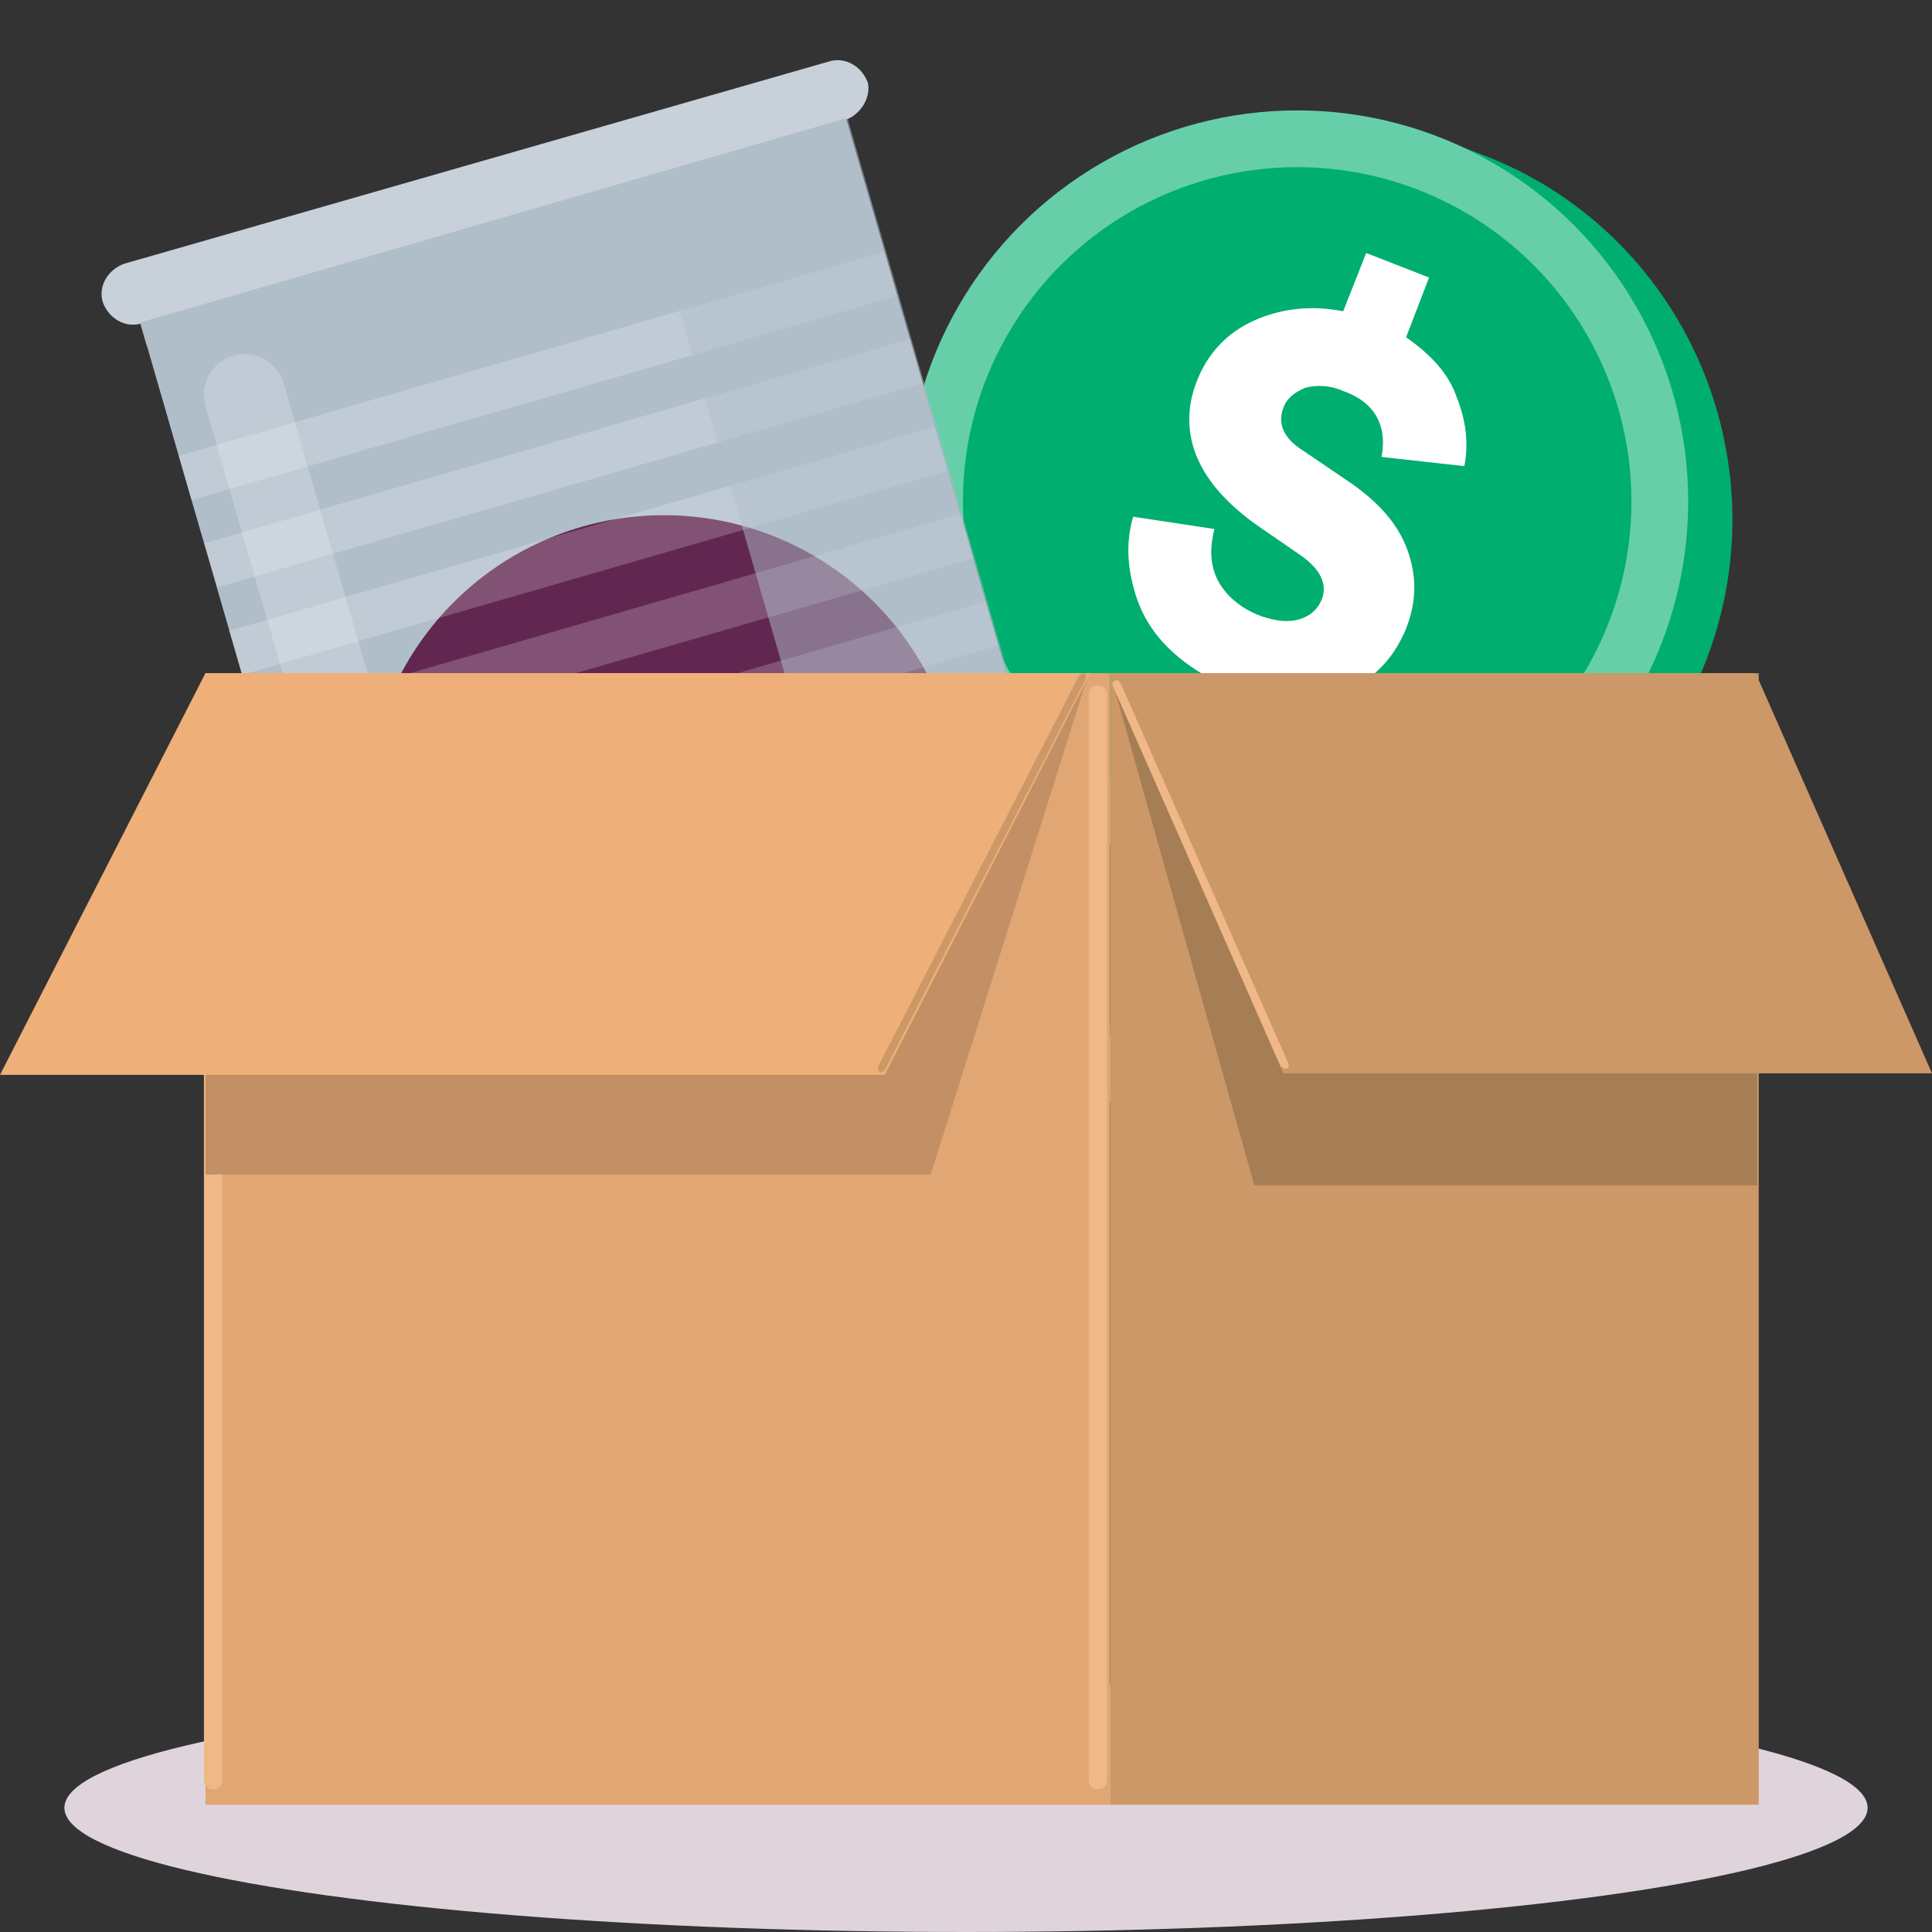
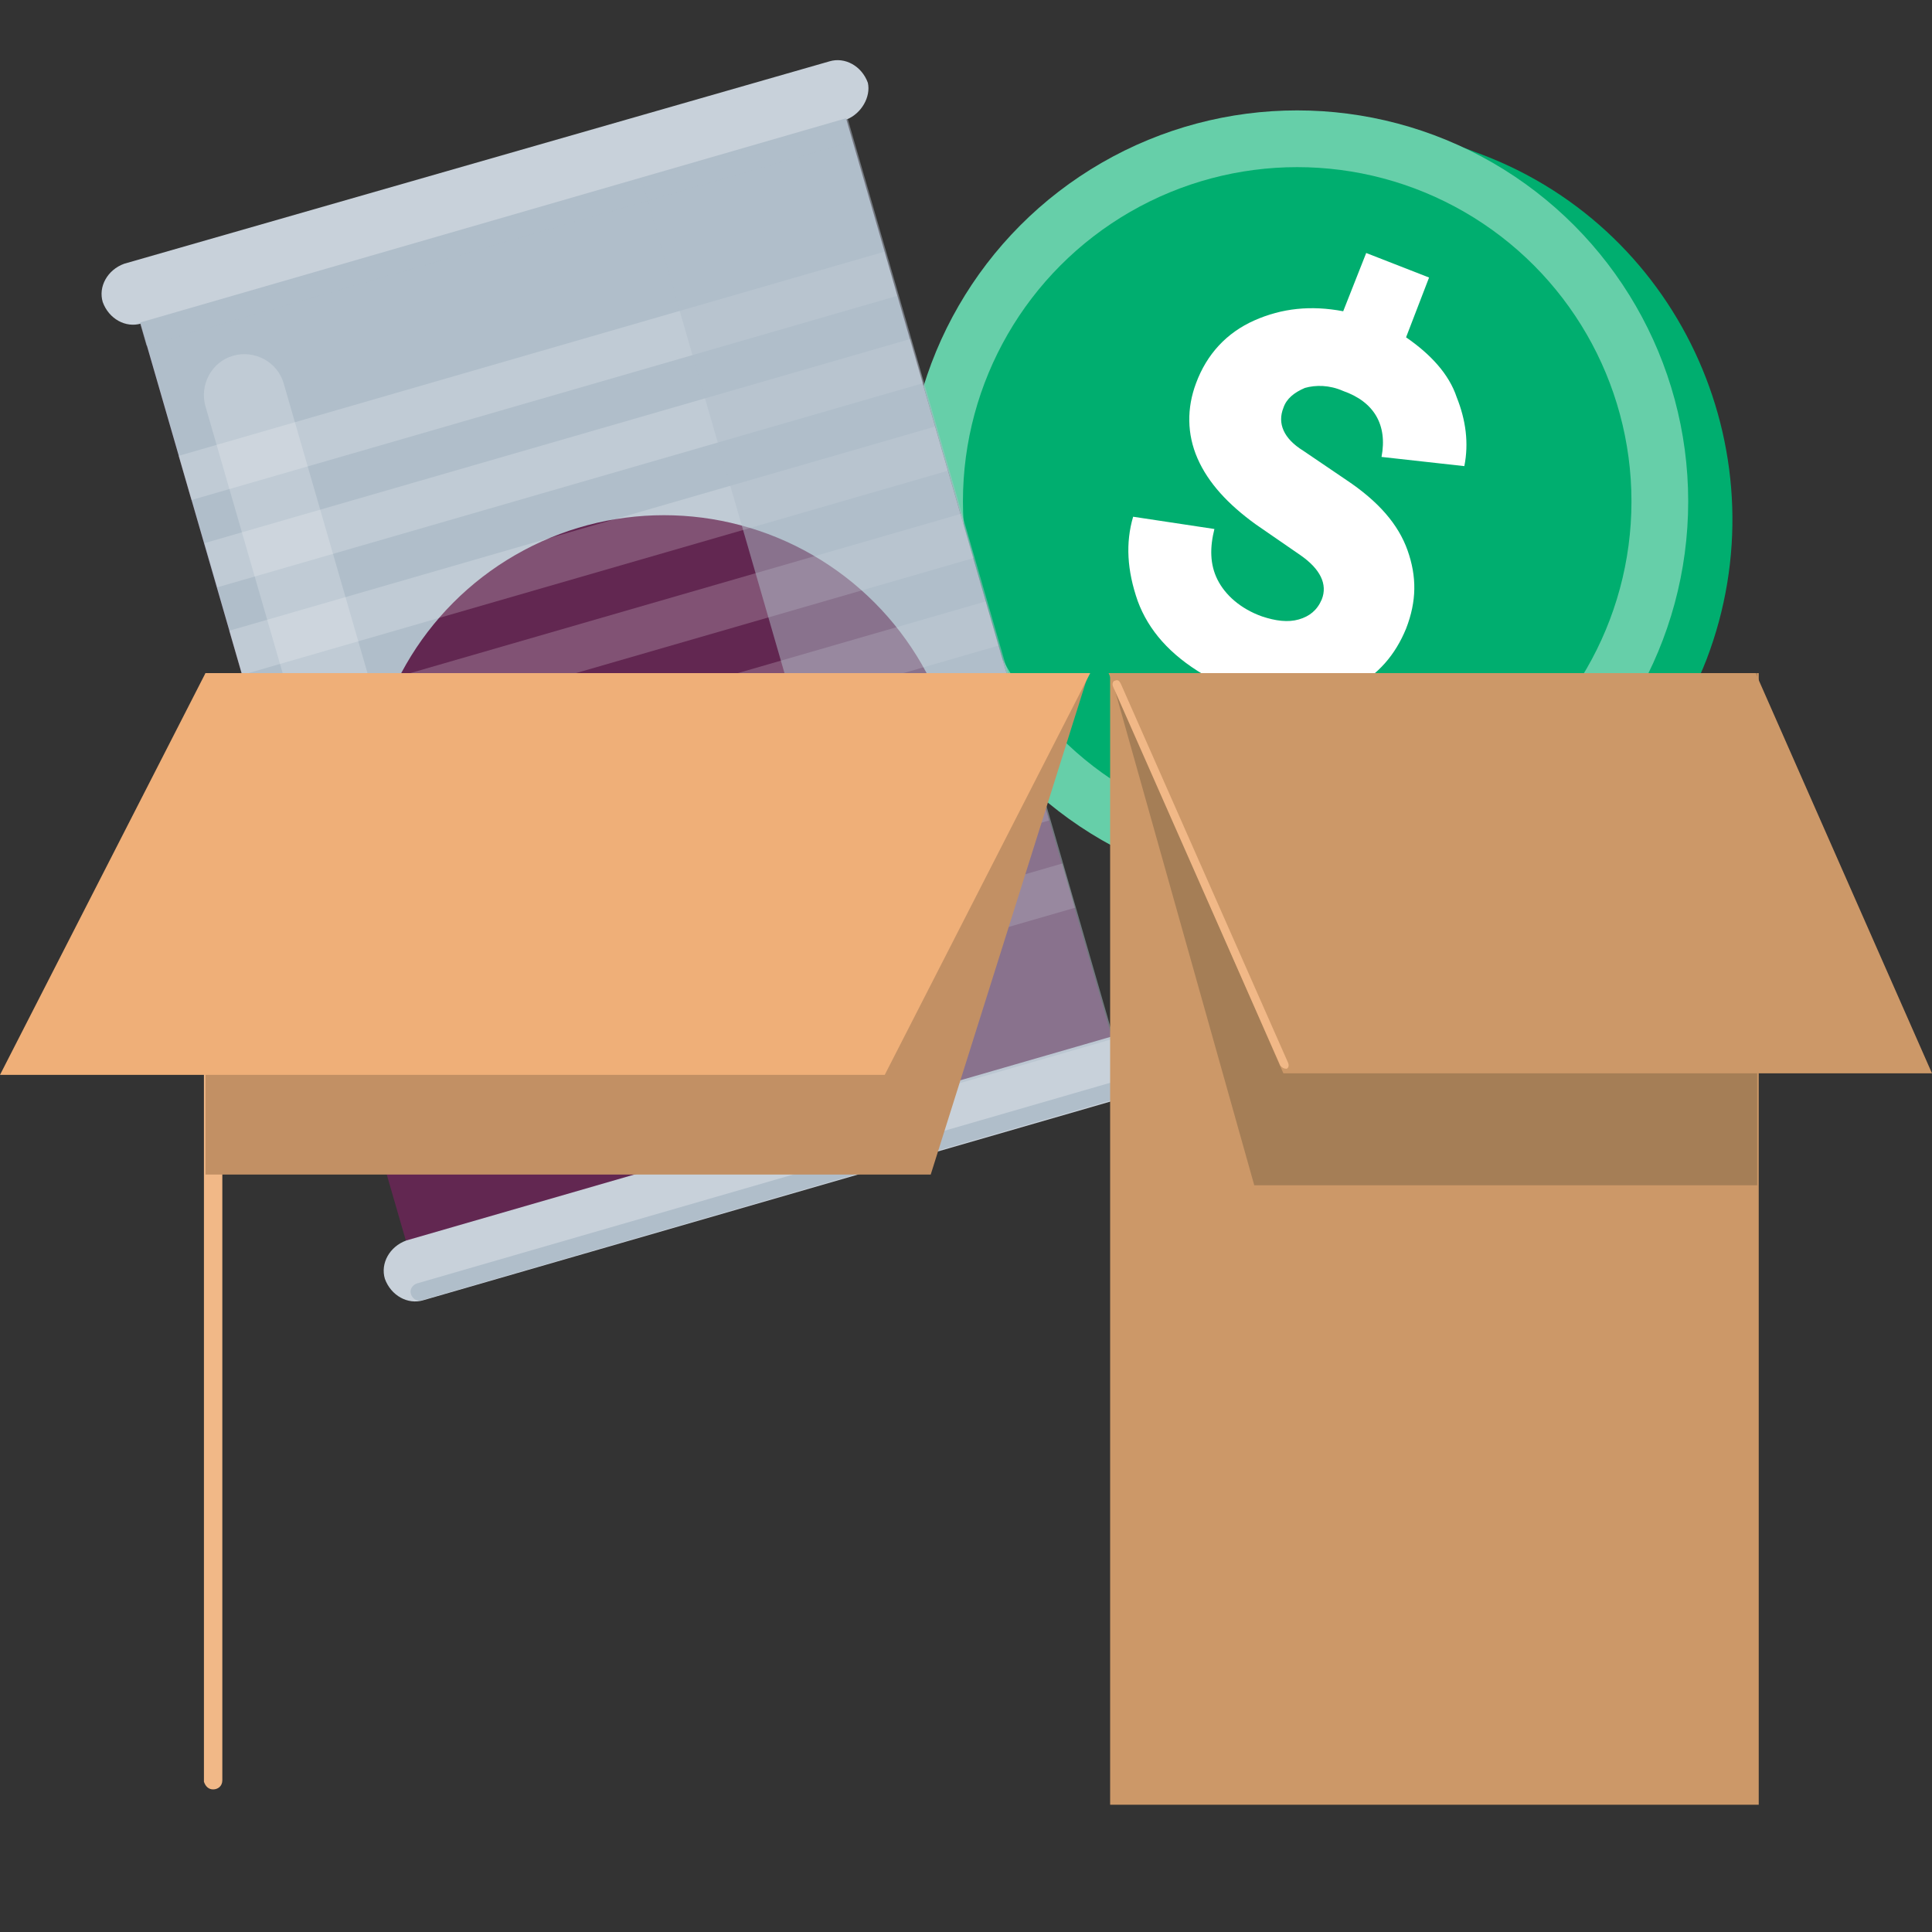
<svg xmlns="http://www.w3.org/2000/svg" version="1.1" id="art" x="0px" y="0px" viewBox="0 0 126 126" style="enable-background:new 0 0 126 126;" xml:space="preserve">
  <rect x="0" y="0" width="126" height="126" fill="#333333" stroke="none" />
  <style type="text/css">
	.st0{fill:none;}
	.st1{fill:#E0D4DC;}
	.st2{fill:#00AE6F;}
	.st3{fill:#66CFA9;}
	.st4{fill:#FFFFFF;}
	.st5{fill:#622751;}
	.st6{fill:#C8D1DA;}
	.st7{fill:#B0BECA;}
	.st8{opacity:0.2;}
	.st9{opacity:0.5;fill:#B0BECA;}
	.st10{fill:#FFFFFF;fill-opacity:0.2;}
	.st11{fill:#E0A673;}
	.st12{fill:#CC9868;}
	.st13{fill:#A57E56;}
	.st14{fill:#F1B887;}
	.st15{fill:#C29064;}
	.st16{fill:#EFAF78;}
</style>
  <g>
    <rect class="st0" width="126" height="126" />
-     <ellipse class="st1" cx="63" cy="117.9" rx="58.8" ry="8.1" />
    <g>
      <g>
        <g>
          <path class="st2" d="M75.5,56.4L77,57c-0.5-0.2-1-0.5-1.5-0.7L75.5,56.4z" />
          <path class="st2" d="M96.7,10.1l-2.9-1.1l-0.1,0.2L75.5,56.3c0.5,0.3,1,0.5,1.5,0.7c0.5,0.2,0.9,0.4,1.4,0.6      c13.1,5.1,27.8-1.5,32.9-14.6C116.3,29.9,109.8,15.1,96.7,10.1z" />
        </g>
        <circle class="st3" cx="84.6" cy="32.7" r="25.5" />
        <circle class="st2" cx="84.6" cy="32.7" r="21.8" />
        <g>
          <path class="st4" d="M81.1,49.4L77,47.8l1.5-3.8c-2.2-1.3-3.6-2.9-4.3-4.8c-0.7-2-0.8-3.8-0.3-5.5l5.3,0.8      c-0.3,1.2-0.3,2.3,0.2,3.3c0.5,1,1.5,1.9,2.9,2.4c0.9,0.3,1.7,0.4,2.4,0.2c0.7-0.2,1.2-0.6,1.5-1.3c0.4-1-0.1-2-1.4-2.9l-2.9-2      c-1.8-1.3-3.1-2.7-3.8-4.3c-0.7-1.6-0.7-3.3-0.1-4.9c0.7-1.9,2-3.3,3.8-4.1c1.8-0.8,3.7-1,5.8-0.6l1.5-3.8l4.1,1.6l-1.5,3.9      c1.6,1.1,2.8,2.4,3.3,3.9c0.6,1.5,0.8,3,0.5,4.5l-5.4-0.6c0.4-2.1-0.5-3.6-2.5-4.3c-0.9-0.4-1.8-0.4-2.5-0.2      c-0.7,0.3-1.2,0.7-1.4,1.3c-0.4,1,0,2,1.3,2.8l2.8,1.9c2.1,1.4,3.4,2.9,4,4.6c0.6,1.7,0.6,3.3-0.1,5.1c-0.7,1.7-1.8,3-3.5,3.9      c-1.7,0.9-3.6,1.1-5.7,0.7L81.1,49.4z" />
        </g>
      </g>
      <g>
        <rect x="16.8" y="11.5" transform="matrix(0.961 -0.278 0.278 0.961 -10.652 13.068)" class="st5" width="47.9" height="65.2" />
        <path class="st6" d="M55.2,7.8l-46,13.3c-1,0.3-2.1-0.3-2.5-1.4l0,0c-0.3-1,0.3-2.1,1.4-2.5L54.1,4c1-0.3,2.1,0.3,2.5,1.4v0     C56.8,6.3,56.2,7.4,55.2,7.8z" />
        <path class="st6" d="M73.6,71.5l-46,13.3c-1,0.3-2.1-0.3-2.5-1.4h0c-0.3-1,0.3-2.1,1.4-2.5l46-13.3c1-0.3,2.1,0.3,2.5,1.4v0     C75.3,70.1,74.7,71.2,73.6,71.5z" />
        <rect x="13.6" y="13.6" transform="matrix(0.961 -0.278 0.278 0.961 -7.707 11.743)" class="st7" width="47.9" height="38.8" />
        <circle class="st5" cx="43.3" cy="53" r="19.4" />
        <g class="st8">
          <rect x="11.1" y="23" transform="matrix(0.961 -0.278 0.278 0.961 -5.415 10.713)" class="st4" width="47.9" height="3" />
          <rect x="12.8" y="28.7" transform="matrix(0.961 -0.278 0.278 0.961 -6.934 11.397)" class="st4" width="47.9" height="3" />
          <rect x="14.4" y="34.4" transform="matrix(0.961 -0.278 0.278 0.961 -8.454 12.08)" class="st4" width="47.9" height="3" />
          <rect x="16.1" y="40.1" transform="matrix(0.961 -0.278 0.278 0.961 -9.973 12.763)" class="st4" width="47.9" height="3" />
          <rect x="17.7" y="45.8" transform="matrix(0.961 -0.278 0.278 0.961 -11.493 13.446)" class="st4" width="47.9" height="3" />
          <rect x="19.4" y="51.5" transform="matrix(0.961 -0.278 0.278 0.961 -13.012 14.129)" class="st4" width="47.9" height="3" />
          <rect x="21" y="57.2" transform="matrix(0.961 -0.278 0.278 0.961 -14.532 14.812)" class="st4" width="47.9" height="3" />
          <rect x="22.7" y="62.9" transform="matrix(0.961 -0.278 0.278 0.961 -16.051 15.496)" class="st4" width="47.9" height="3" />
        </g>
        <g>
          <rect x="50.2" y="8.5" transform="matrix(0.961 -0.278 0.278 0.961 -8.769 17.447)" class="st9" width="14" height="62.4" />
        </g>
        <path class="st10" d="M30.5,76L30.5,76c1.4-0.4,2.2-1.9,1.8-3.3L18.5,25c-0.4-1.4-1.9-2.2-3.3-1.8l0,0c-1.4,0.4-2.2,1.9-1.8,3.3     l13.8,47.7C27.6,75.6,29.1,76.4,30.5,76z" />
        <g>
          <rect x="8.4" y="14.4" transform="matrix(0.961 -0.278 0.278 0.961 -2.936 9.599)" class="st9" width="47.9" height="1.5" />
        </g>
        <path class="st7" d="M73.7,71.4L27.5,84.8c-0.3,0.1-0.6-0.1-0.7-0.4l0,0c-0.1-0.3,0.1-0.6,0.4-0.7l46.3-13.4     c0.3-0.1,0.6,0.1,0.7,0.4h0C74.2,71.1,74,71.3,73.7,71.4z" />
      </g>
      <g>
        <g>
-           <rect x="13.4" y="43.9" class="st11" width="59" height="73.8" />
          <rect x="72.4" y="43.9" class="st12" width="42.3" height="73.8" />
          <polygon class="st13" points="114.6,77.3 81.8,77.3 72.4,43.9 114.6,43.9     " />
-           <path class="st14" d="M71.6,116.7L71.6,116.7c0.3,0,0.6-0.2,0.6-0.6V45.3c0-0.3-0.2-0.6-0.6-0.6l0,0c-0.3,0-0.6,0.2-0.6,0.6      v70.9C71,116.5,71.3,116.7,71.6,116.7z" />
          <path class="st14" d="M13.9,116.7L13.9,116.7c0.3,0,0.6-0.2,0.6-0.6V45.3c0-0.3-0.2-0.6-0.6-0.6h0c-0.3,0-0.6,0.2-0.6,0.6v70.9      C13.4,116.5,13.6,116.7,13.9,116.7z" />
          <g>
            <polygon class="st12" points="126,70 83.7,70 72.3,43.9 114.5,43.9      " />
            <path class="st14" d="M83.9,69.7L83.9,69.7c0.1,0,0.2-0.2,0.1-0.4L73.1,44.6c-0.1-0.2-0.2-0.3-0.4-0.2l0,0       c-0.1,0-0.2,0.2-0.1,0.4l10.9,24.7C83.6,69.6,83.7,69.7,83.9,69.7z" />
          </g>
          <polygon class="st15" points="13.4,76.6 60.7,76.6 71,43.9 13.4,43.9     " />
          <g>
            <polygon class="st16" points="0,70.1 57.7,70.1 71.1,43.9 13.4,43.9      " />
-             <path class="st12" d="M57.4,69.9L57.4,69.9c-0.1,0-0.2-0.2-0.1-0.4l13-25.3c0.1-0.2,0.3-0.3,0.4-0.3h0c0.1,0,0.2,0.2,0.1,0.4       l-13,25.3C57.7,69.8,57.5,70,57.4,69.9z" />
          </g>
        </g>
      </g>
    </g>
  </g>
</svg>